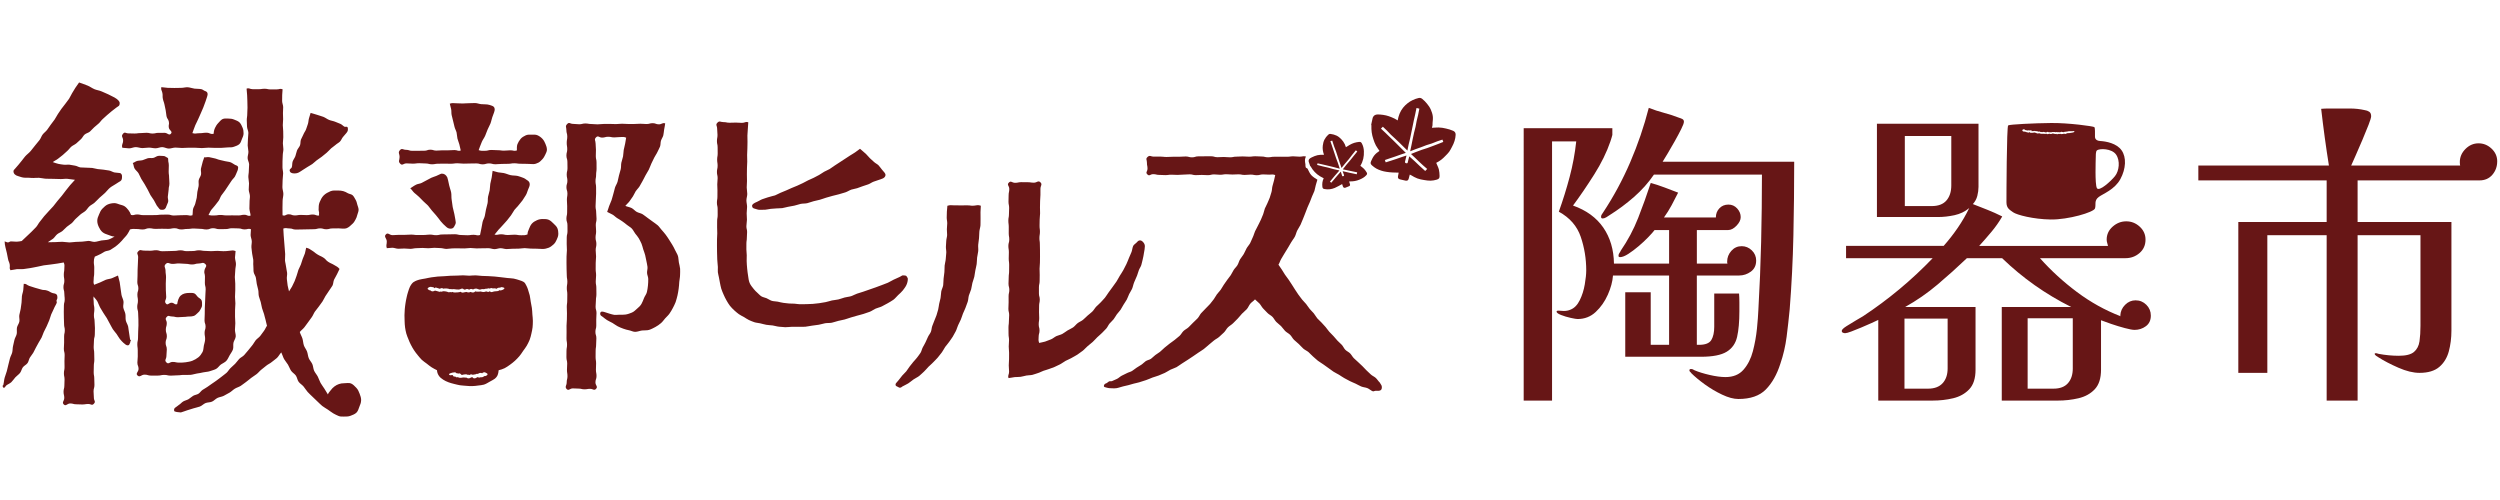
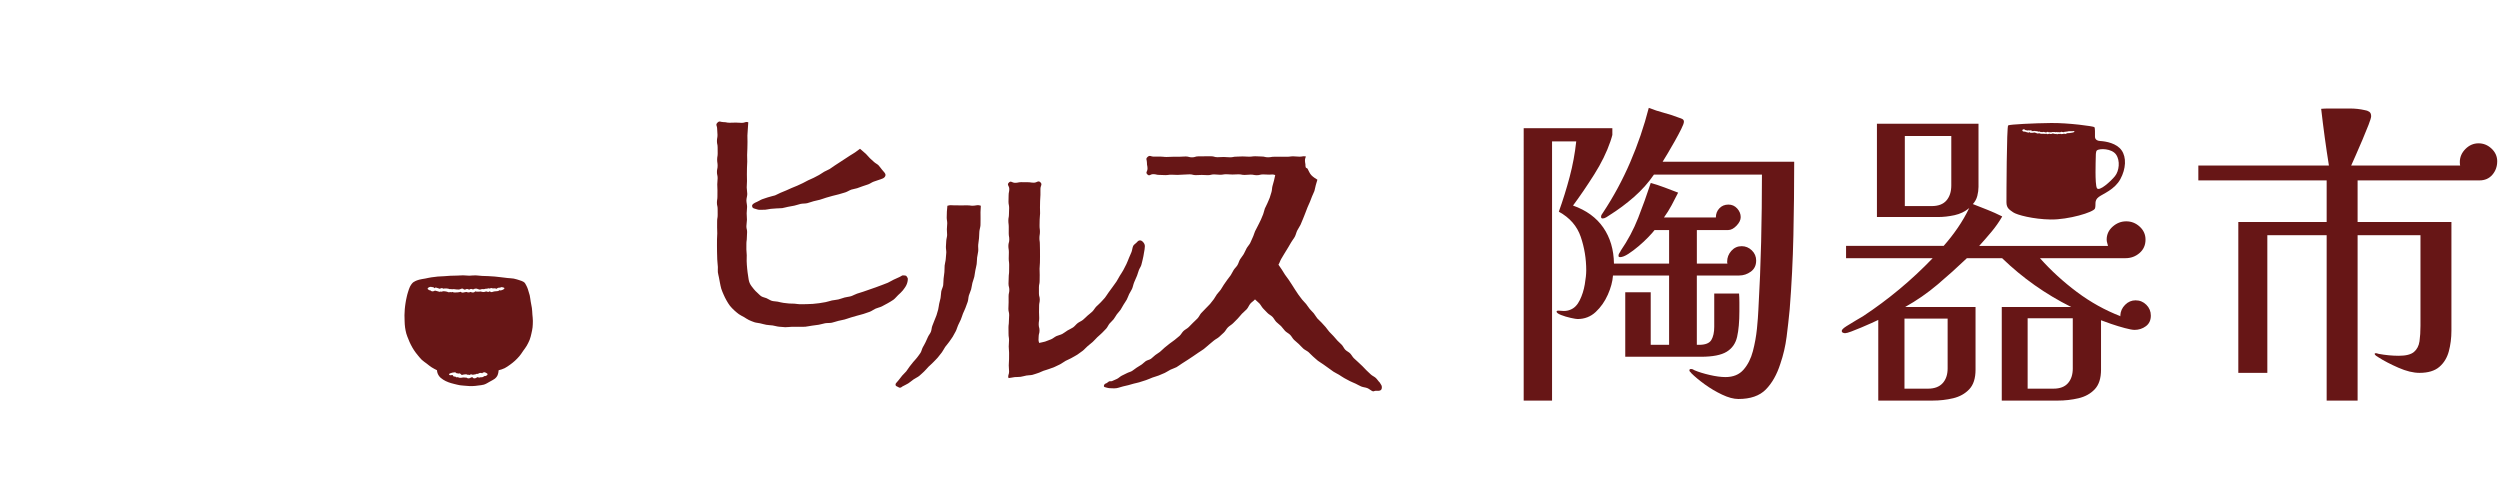
<svg xmlns="http://www.w3.org/2000/svg" id="_レイヤー_1" data-name="レイヤー_1" version="1.1" viewBox="0 0 300 60">
  <defs>
    <style>
      .st0 {
        fill: #671616;
      }
    </style>
  </defs>
  <path class="st0" d="M210.738,31.281c0,.568-.213,1.006-.638,1.316s-.897.464-1.412.464h-5.068v8.318h.271c.748,0,1.238-.193,1.47-.58s.348-.916.348-1.587v-3.985h2.979c.025.335.039.684.039,1.045v1.083c0,1.238-.091,2.258-.271,3.057-.181.799-.6,1.399-1.257,1.799-.657.401-1.683.6-3.076.6h-9.092v-7.738h3.056v6.307h2.205v-8.318h-6.732c-.052.722-.258,1.489-.619,2.301-.362.813-.845,1.503-1.451,2.07-.606.567-1.335.851-2.186.851-.129,0-.4-.045-.812-.136-.413-.09-.8-.206-1.161-.348-.362-.142-.542-.277-.542-.407,0-.077.078-.116.232-.116.103,0,.206.007.31.019.102.014.206.02.309.02.309,0,.58-.051.813-.155.464-.18.838-.561,1.122-1.141.284-.58.484-1.212.6-1.895.116-.683.174-1.244.174-1.683,0-1.393-.22-2.734-.658-4.023-.439-1.29-1.315-2.295-2.631-3.018.49-1.366.922-2.753,1.296-4.159.373-1.405.638-2.83.793-4.275h-2.902v31.106h-3.404V15.38h10.639v.812c0,.026-.033.142-.097.349-.065.206-.11.349-.135.425-.439,1.29-1.09,2.618-1.954,3.985-.865,1.368-1.709,2.606-2.534,3.715,1.599.567,2.811,1.451,3.637,2.65.825,1.2,1.251,2.638,1.277,4.314h6.616v-4.024h-1.741c-.155.207-.406.491-.754.851-.348.362-.735.722-1.161,1.083-.426.362-.839.671-1.238.929-.4.258-.729.387-.986.387-.129,0-.193-.051-.193-.155,0-.128.039-.245.116-.348.078-.103.129-.193.155-.271.851-1.238,1.548-2.547,2.09-3.927.542-1.379,1.044-2.779,1.509-4.197.567.154,1.122.335,1.663.541.542.207,1.084.413,1.625.619-.258.516-.522,1.025-.793,1.528-.271.503-.574.986-.909,1.451h6.229c0-.438.142-.806.426-1.103.284-.296.644-.444,1.084-.444.412,0,.76.154,1.044.464.284.31.426.658.426,1.045,0,.335-.168.677-.503,1.026-.336.348-.671.522-1.006.522h-3.753v4.024h3.675c-.026-.051-.039-.129-.039-.233,0-.489.168-.921.503-1.296.335-.374.748-.561,1.238-.561.464,0,.871.168,1.219.503.348.336.522.748.522,1.238ZM215.304,19.443c0,2.94-.033,5.887-.097,8.84-.065,2.954-.213,5.9-.445,8.841-.104,1.083-.226,2.179-.368,3.289-.142,1.109-.393,2.192-.755,3.249-.413,1.29-.993,2.315-1.741,3.076s-1.844,1.141-3.289,1.141c-.568,0-1.219-.174-1.954-.523-.735-.348-1.432-.761-2.089-1.237-.658-.478-1.193-.923-1.606-1.335-.026-.051-.071-.103-.135-.155-.065-.051-.097-.116-.097-.193,0-.103.064-.154.193-.154.077,0,.148.013.213.038.064.026.135.064.213.116.489.207,1.096.394,1.818.561.722.167,1.354.252,1.896.252.929,0,1.65-.296,2.167-.89.516-.593.89-1.334,1.122-2.225.232-.89.393-1.786.484-2.688.09-.903.148-1.677.174-2.321.155-2.682.264-5.378.329-8.086.064-2.708.097-5.403.097-8.086h-12.961c-.671.981-1.47,1.877-2.399,2.689-.928.813-1.909,1.541-2.94,2.186-.103.078-.232.161-.387.251-.155.091-.297.136-.426.136-.129,0-.193-.064-.193-.193,0-.103.025-.193.077-.271.051-.078.103-.155.155-.232,1.263-1.908,2.353-3.927,3.269-6.055.915-2.128,1.657-4.3,2.225-6.519.593.232,1.206.432,1.838.6.632.168,1.244.368,1.838.6.103.026.219.071.348.136.129.064.193.173.193.329s-.11.451-.329.89c-.219.439-.477.923-.774,1.451-.297.529-.58,1.019-.851,1.47-.271.452-.471.781-.6.986h15.785v.039Z" />
  <path class="st0" d="M299.664,19.365c0,.619-.193,1.155-.58,1.606s-.903.677-1.548.677h-14.624v4.99h11.259v13.038c0,.877-.104,1.703-.31,2.476s-.586,1.399-1.141,1.876c-.555.477-1.348.716-2.38.716-.748,0-1.593-.206-2.534-.619-.942-.412-1.735-.825-2.38-1.238-.051-.025-.142-.083-.271-.173s-.193-.174-.193-.252c0-.051.051-.078.155-.078.051,0,.155.026.309.078.825.155,1.638.232,2.437.232.851,0,1.457-.154,1.819-.464.361-.31.58-.735.658-1.277.078-.541.116-1.161.116-1.857v-10.871h-7.544v19.847h-3.714v-19.847h-7.119v16.52h-3.482v-18.107h10.601v-4.99h-15.398v-1.78h15.669c-.181-1.135-.349-2.269-.504-3.404-.154-1.135-.296-2.269-.425-3.404.283-.025.567-.038.851-.038h2.612c.606,0,1.193.064,1.76.193.206.026.387.091.542.193.154.103.232.284.232.541,0,.155-.104.497-.309,1.026-.206.529-.451,1.128-.735,1.799s-.555,1.296-.812,1.876c-.258.58-.439.986-.542,1.218h13.077c-.025-.102-.038-.244-.038-.425,0-.593.226-1.115.677-1.567.451-.451.973-.677,1.567-.677s1.115.213,1.567.639c.451.425.677.935.677,1.528Z" />
  <g>
    <path class="st0" d="M240.249,25.964c-.585-.292-1.162-.551-1.733-.777-.571-.225-1.162-.458-1.772-.697.265-.292.444-.624.537-.996.092-.371.139-.73.139-1.076v-7.568h-12.189v11.193h7.33c.637,0,1.295-.073,1.972-.219.677-.146,1.269-.432,1.773-.857-.398.824-.856,1.613-1.374,2.37-.518.756-1.082,1.48-1.693,2.171h-11.712v1.473h10.397c-2.523,2.63-5.312,4.953-8.365,6.971-.133.08-.405.239-.816.478-.412.239-.804.478-1.175.717-.372.239-.558.425-.558.558,0,.107.046.179.14.219.092.04.179.06.259.06.132,0,.379-.066.737-.199s.757-.292,1.195-.478.85-.364,1.235-.537c.385-.173.657-.299.816-.379v9.68h6.533c.85,0,1.666-.093,2.45-.279.783-.186,1.427-.545,1.932-1.076s.757-1.314.757-2.35v-7.529h-8.445c1.38-.77,2.675-1.666,3.884-2.689,1.208-1.022,2.383-2.077,3.525-3.167h4.223c2.443,2.364,5.205,4.316,8.286,5.856h-8.326v11.234h6.733c.85,0,1.673-.093,2.47-.279s1.447-.545,1.951-1.076.757-1.314.757-2.35v-5.936c.266.107.67.253,1.215.439.544.186,1.089.352,1.634.498.544.146.936.219,1.175.219.504,0,.956-.145,1.355-.439.398-.292.598-.717.598-1.274,0-.504-.179-.937-.537-1.295-.359-.359-.791-.538-1.295-.538-.478,0-.896.179-1.255.538-.359.358-.552.79-.578,1.295l.04.079c-1.86-.717-3.606-1.686-5.239-2.908-1.633-1.221-3.114-2.575-4.442-4.063h10.278c.637,0,1.195-.205,1.672-.617.478-.411.718-.949.718-1.613,0-.61-.233-1.129-.697-1.554-.466-.424-1.003-.637-1.614-.637s-1.155.213-1.633.637c-.478.425-.717.944-.717,1.554,0,.134.02.259.059.379.04.119.074.246.1.379h-15.456c.504-.558.996-1.122,1.474-1.693.478-.571.903-1.175,1.275-1.813v.04-.08ZM234.155,22.259c0,.744-.193,1.341-.578,1.793-.385.452-.976.677-1.772.677h-3.227v-8.406h5.577v5.936ZM233.716,38.233v5.975c0,.744-.199,1.335-.598,1.773s-.983.658-1.753.658h-2.828v-8.406h5.179ZM248.734,44.208c0,.744-.193,1.335-.578,1.773s-.963.658-1.733.658h-3.107v-8.445h5.417v6.015Z" />
    <path class="st0" d="M254.588,18.034c-.597-.844-1.853-1.071-2.553-1.112-.7-.041-.636-.505-.638-.602-.009-.34.031-.957-.077-1.066-.108-.108-3.093-.515-5.173-.494-2.079.021-4.982.165-5.167.288-.185.123-.206,8.513-.206,9.223,0,.71.371.895.803,1.204.432.309,2.409.834,4.509.865,2.1.031,5.157-.865,5.312-1.328.154-.463-.141-.934.453-1.379.494-.371,1.915-.885,2.594-2.141.679-1.256.741-2.615.144-3.459ZM248.878,15.851c-.154.084-.312.07-.428.101-.091.024-.229.035-.35.024-.036.028-.091.05-.142.051-.065.053-.183.077-.24.018-.004-.004-.008-.009-.013-.013-.032.01-.053.015-.051.013-.042.03-.136.058-.192.033-.062.025-.138.031-.178-.012-.035.007-.07.006-.104-.003-.056.024-.123.034-.176.001-.065.044-.177.075-.234.013-.006-.006-.01-.013-.013-.019-.038.019-.084.032-.125.027-.092-.012-.162-.042-.25-.056-.21-.034-.009-.004-.179.041-.108.029-.184.01-.271-.026-.064.023-.128.038-.204.052-.035.007-.094 0-.118-.03-.004-.006-.009-.011-.013-.017-.197.053-.375-.022-.59.01-.069.01-.296-.032-.171-.078-.084.031-.138.038-.193.017-.073.033-.152.04-.236-.006-.076-.042-.128-.06-.22-.074-.049-.007-.072-.015-.08-.023-.095.053-.221.033-.321.044-.051.006-.123.005-.17-.021-.098-.054.035-.152-.053-.067-.048.047-.203.104-.255.029-.001-.001-.001-.002-.002-.003-.051.01-.105.005-.14-.028-.029-.028-.264-.071-.306-.064-.033.006-.096.002-.118-.03-.02-.028-.039-.056-.056-.085-.071-.113.212-.212.271-.12.053.084.225.07.364.115.057-.026.149-.043.19-.001.074-.028.155-.035.25-.01.135.035-.015.125.059.094.062-.026.121-.022.187-.019.009 0.0.015.001.02.003.017-.009.033-.018.051-.023.085-.023.131.015.218.027.09.013.191-.003.275.043.017.01.027.019.033.027.062-.034.149-.038.203.005.009.007.018.014.027.022.13-.001.266.027.279.021.199-.092.345.098.472.012.053-.036.18-.071.228-.008.037.048.213-.023.34.031-.029-.013.051-.04.119-.047.055-.006.127-.005.181-.002.055.003.155-.012.205.021.007.005.012.009.015.014.008-.004.016-.008.026-.012.098-.043.177-.03.247.014.075-.034.149-.037.228.001.018-.004.037-.007.055-.007.057-.048.182-.083.239-.025.05-.012.103-.006.143.021.043-.015.072-.021.069-.018.043-.03.119-.052.178-.037.054-.025.119-.032.165-.009.085-.037.176-.052.272-.062.099-.011.398.005.398.005.105-.057.36.008.186.103ZM253.804,21.127c-.494.618-1.934,1.931-2.181,1.437-.247-.494-.134-3.335-.134-3.582s-.01-.803.134-.927c.316-.271,1.791-.247,2.306.494.515.741.369,1.96-.125,2.577Z" />
  </g>
  <g>
-     <path class="st0" d="M6.884,35.751c0,.118-.069.197-.097.285-.03.088.05.213.021.301-.083.235-.245.448-.338.692-.089.234-.226.454-.325.697-.094.231-.14.486-.242.724-.1.232-.198.47-.306.709-.104.231-.234.454-.346.692-.099.211-.154.442-.258.649-.104.208-.243.397-.352.602-.109.206-.22.409-.334.611-.114.203-.2.421-.318.62-.119.2-.277.375-.4.571s-.146.458-.274.65c-.142.213-.425.321-.571.52-.151.206-.19.492-.346.683-.162.198-.386.338-.552.519-.172.188-.305.409-.482.58-.184.176-.447.259-.636.417-.088.088-.143.264-.26.264-.088,0-.155-.136-.155-.253,0-.029.093-.059.093-.088,0-.029.003-.04.003-.07.073-.264.074-.545.151-.806s.173-.514.254-.772c.08-.257.112-.527.189-.78s.118-.514.191-.764c.064-.245.211-.468.272-.714.061-.246.04-.511.098-.758.058-.247.113-.493.168-.74.055-.247.222-.47.274-.718.052-.248-.019-.521.031-.769s.242-.47.288-.719c.047-.25-.049-.526-.007-.777.042-.251.128-.494.166-.746.038-.252.07-.503.103-.756.033-.252.014-.51.043-.763.029-.253.139-.496.163-.75s.037-.482.057-.736c.364-.014.327.144.673.257.348.114.349.11.697.224.348.115.358.085.706.2.349.115.383.012.733.127s.321.2.673.308c.146.03.323.047.441.15.117.103.114.279.114.426ZM43.331,48.047c0,.279-.102.51-.201.749-.099.238-.15.514-.348.712-.201.201-.469.287-.719.386-.243.097-.496.095-.786.095-.236,0-.445.015-.65-.073-.206-.088-.412-.184-.617-.302-.23-.138-.44-.303-.663-.457-.219-.153-.465-.272-.677-.441-.209-.167-.39-.368-.591-.551-.197-.179-.391-.363-.581-.557-.187-.19-.396-.363-.576-.568-.176-.2-.315-.434-.485-.648-.17-.214-.434-.352-.594-.566-.164-.219-.186-.538-.341-.757-.157-.223-.429-.363-.576-.586-.151-.228-.23-.498-.37-.726-.143-.232-.332-.434-.464-.666-.135-.237-.215-.565-.338-.802-.185.182-.334.49-.525.668-.19.177-.421.312-.617.485-.194.171-.452.269-.652.436-.199.166-.403.325-.608.487-.203.161-.362.38-.571.538-.208.156-.428.296-.642.448-.211.15-.397.34-.613.486-.215.146-.414.32-.635.463-.218.141-.487.205-.711.343-.225.138-.409.342-.635.472-.228.13-.459.259-.689.38-.232.123-.518.139-.753.253-.236.115-.421.339-.659.446-.24.107-.539.075-.78.174-.243.099-.435.326-.68.416-.246.091-.51.133-.758.214-.249.082-.499.162-.75.234-.252.073-.492.189-.745.252-.088.029-.255-.037-.46-.037-.059,0-.141-.031-.258-.06-.118-.029-.124-.078-.124-.195,0-.147.05-.227.212-.329.161-.104.27-.21.357-.268.198-.11.341-.315.537-.426.197-.112.433-.154.628-.268s.355-.285.548-.4.446-.132.638-.249c.191-.118.312-.344.5-.467.187-.123.386-.226.57-.355.184-.129.37-.252.55-.386.18-.134.377-.243.553-.383.196-.157.409-.292.601-.453.192-.162.406-.299.593-.465.187-.167.307-.407.49-.578.182-.171.371-.336.549-.512.178-.176.309-.396.482-.577s.433-.281.602-.467c.168-.185.322-.384.486-.572.165-.188.311-.392.473-.583.162-.191.266-.428.424-.622.158-.194.393-.325.547-.521.155-.196.294-.404.445-.603s.217-.417.364-.618c-.081-.235-.09-.457-.166-.692-.076-.236-.118-.482-.189-.719-.071-.237-.172-.466-.238-.704-.066-.239-.095-.487-.157-.727-.062-.24-.171-.468-.227-.709-.057-.241-.021-.502-.073-.744-.052-.242-.127-.478-.174-.721s-.064-.491-.106-.735c-.042-.243-.236-.461-.273-.705-.037-.244-.003-.499-.035-.743-.032-.245.015-.498-.012-.742-.026-.245-.111-.484-.133-.729-.021-.245-.068-.489-.084-.735-.016-.246.054-.496.043-.742-.011-.246-.136-.488-.142-.735-.005-.246.044-.459.044-.705-.364-.117-.371.023-.753.023-.379,0-.379-.12-.758-.12-.38,0-.38-.02-.76-.02-.382,0-.382.101-.763.101-.383,0-.383.011-.766.011-.381,0-.381-.115-.763-.115-.381,0-.381.152-.762.152-.382,0-.382-.077-.763-.077-.383,0-.383-.04-.767-.04-.383,0-.383.054-.765.054s-.383.06-.765.06c-.384,0-.384-.148-.768-.148-.383,0-.383.078-.766.078-.383,0-.383-.014-.766-.014-.382,0-.382.016-.764.016-.384,0-.384-.075-.768-.075-.385,0-.385.147-.77.147-.386,0-.386-.057-.772-.057s-.382-.041-.756.052c-.096.214-.193.374-.316.569-.124.197-.3.356-.452.533-.15.175-.293.36-.47.515-.172.151-.336.325-.533.457-.195.131-.389.265-.587.38-.203.118-.472.105-.678.206-.21.103-.392.256-.605.341-.217.087-.364.193-.584.261-.096.323-.117.318-.117.655,0,.339.051.339.051.678,0,.34-.009.34-.009.679,0,.34-.057.34-.057.681,0,.34-.075.37.051.687.235-.088.48-.195.715-.283s.45-.23.685-.318c.235-.088.499-.099.734-.187s.494-.236.73-.325c.053.252.151.539.202.791.052.253.058.515.108.768s.06.514.109.766.187.488.236.741-.065.536-.018.788c.047.255.198.491.248.747.05.255-.001.531.051.787.052.255.229.485.283.742.054.255.058.521.114.776s.06.523.119.78c0,.03.111.046.111.075,0,.03-.07.074-.07.132,0,.118-.055.204-.099.307-.044.103-.085.18-.232.18-.147,0-.308-.116-.517-.309-.127-.117-.27-.263-.419-.451-.143-.18-.251-.399-.398-.606-.135-.19-.313-.363-.451-.576-.128-.197-.223-.425-.353-.642-.136-.225-.238-.463-.365-.68-.132-.227-.301-.424-.423-.643-.128-.229-.277-.439-.395-.659-.132-.247-.2-.488-.298-.674-.154-.29-.401-.489-.472-.632-.044.374.016.386.016.763,0,.378.077.378.077.757,0,.38-.053.38-.053.759,0,.378.082.378.082.757,0,.378.04.378.04.756,0,.378-.014.378-.014.757,0,.38-.103.38-.103.76,0,.379-.033.379-.033.759,0,.379.062.379.062.759,0,.381.016.381.016.761,0,.38-.062.38-.062.76,0,.38-.015.38-.015.759,0,.379.07.379.07.758,0,.381.021.381.021.762,0,.382-.107.382-.107.763,0,.383.038.383.038.765,0,.383.262.444.001.724-.246.262-.314.031-.673.031-.361,0-.361.057-.722.057-.362,0-.362-.022-.723-.022-.363,0-.363-.1-.725-.1s-.516.379-.77.12c-.259-.264.06-.413.06-.783,0-.369-.087-.369-.087-.738,0-.369.098-.369.098-.738,0-.369.022-.369.022-.738,0-.37-.076-.37-.076-.739,0-.367.075-.367.075-.733,0-.367-.01-.367-.01-.735,0-.369.022-.369.022-.738,0-.37-.095-.37-.095-.74,0-.369.032-.369.032-.738q0-.368 0-.737c0-.369.082-.369.082-.738,0-.371-.087-.371-.087-.741,0-.37-.023-.37-.023-.74,0-.37-.01-.37-.01-.74,0-.371.012-.371.012-.742,0-.37.097-.37.097-.741,0-.37-.048-.37-.048-.74,0-.369-.104-.369-.104-.739,0-.371.107-.371.107-.743,0-.372-.063-.372-.063-.744,0-.373.062-.373.062-.746s.066-.38-.069-.728c-.271.051-.493.082-.763.132-.271.05-.548.066-.818.114s-.547.054-.816.1-.532.126-.801.17c-.268.044-.532.116-.801.154-.269.039-.537.085-.807.118-.27.033-.548-.013-.819.014-.27.027-.498.107-.77.129-.178-.303-.026-.338-.087-.684-.062-.348-.146-.333-.208-.681-.062-.348-.074-.346-.136-.695-.062-.349-.107-.341-.169-.691s-.092-.356-.096-.711c.117.03.278.126.396.126.117,0,.235-.123.353-.123.235,0,.463.035.683.035s.409-.051.615-.081c.187-.192.391-.349.577-.544.184-.194.403-.357.586-.554.182-.197.386-.375.566-.575.18-.199.288-.463.466-.666.177-.202.323-.43.498-.634s.369-.393.542-.6c.173-.208.379-.387.552-.595.172-.208.329-.429.5-.637.172-.209.352-.41.523-.62s.322-.434.491-.643.337-.42.505-.631.418-.435.585-.645c-.278-.04-.618-.089-.901-.117-.279-.028-.568.041-.853.025-.28-.016-.561-.018-.846-.023-.288-.005-.576-.004-.862-.014-.287-.01-.571-.096-.856-.111-.287-.015-.579.037-.864.017-.264-.029-.531-.027-.81-.027-.28,0-.556-.102-.82-.19-.353-.088-.567-.295-.567-.589,0-.117.098-.211.186-.3.136-.165.282-.32.418-.482.138-.164.266-.334.403-.495s.251-.341.389-.498c.204-.233.468-.412.665-.646.2-.237.383-.486.576-.723.16-.199.327-.394.485-.594.159-.201.227-.472.383-.674.157-.202.379-.353.533-.556.154-.203.289-.422.441-.626.153-.205.309-.406.459-.612s.244-.451.392-.658c.147-.206.281-.419.426-.626.144-.207.322-.391.464-.6s.312-.399.452-.609c.14-.211.226-.455.363-.668.137-.212.259-.433.394-.647s.312-.422.444-.637c.176.059.547.178,1.047.383.262.108.506.298.796.422.263.113.578.142.864.268.279.123.548.23.789.347.279.134.539.262.768.388.425.236.612.5.612.647,0,.118-.017.262-.105.35-.088.088-.223.13-.311.217-.177.156-.383.28-.561.436-.177.156-.364.302-.542.459-.177.156-.347.32-.525.476s-.303.372-.482.528-.363.306-.542.462-.326.35-.506.507-.458.201-.638.358c-.18.157-.275.413-.456.569-.181.156-.349.328-.531.484-.182.156-.423.241-.605.396-.182.155-.313.371-.496.524s-.349.328-.533.481-.38.291-.564.443-.451.258-.635.409c.208.075.456.162.675.213.214.05.439.072.664.101.222.029.451-.031.663-.002.222.03.436.081.647.11.232.029.447.187.676.217.231.03.469-.001.698.03.231.031.47-.002.699.031s.45.106.676.139c.225.033.457.033.683.069.225.036.454.063.68.102.225.038.43.194.656.235s.46.033.687.077c.176.118.204.244.204.391,0,.206.005.431-.185.563-.192.132-.387.218-.534.335-.235.162-.502.284-.722.463-.22.18-.388.42-.594.619-.207.199-.437.376-.651.572-.212.194-.397.42-.617.61-.182.164-.421.264-.603.427-.183.163-.303.397-.487.559s-.418.266-.602.427-.358.334-.542.494-.312.387-.497.545c-.185.158-.403.278-.588.435-.186.158-.343.349-.529.505s-.44.232-.627.387-.311.386-.499.54-.442.268-.63.421c.262-.011.571-.009.876-.013.271-.004.557-.04.862-.039.274 0.0.561.073.863.077.252.004.505-.063.756-.065.252-.002.504-.022.755-.03.252-.007.5-.074.751-.087.252-.013.513.134.764.115.289-.021.555-.13.81-.17.289-.045.576-.034.821-.103.284-.08.535-.253.759-.365-.268,0-.513-.107-.755-.197-.236-.088-.483-.153-.693-.327-.214-.177-.339-.395-.445-.623-.106-.227-.188-.463-.188-.742,0-.282.109-.519.214-.764.103-.239.194-.486.398-.689.203-.203.403-.405.642-.508.245-.105.529-.161.811-.161.211,0,.415.095.618.161.193.062.415.099.601.22.188.123.331.302.462.465.134.167.228.36.303.568.355.091.366-.056.733-.056s.367.083.734.083c.368,0,.368.001.736.001.367,0,.367-.008.735-.008.367,0,.367-.049.734-.049.366,0,.366-.01.733-.01.368,0,.368.111.737.111.369,0,.369-.033.738-.033.37,0,.37-.018.74-.018s.397.126.752.023c.053-.229.021-.517.072-.747.051-.23.222-.434.27-.664.048-.23.127-.455.172-.686.046-.231.031-.474.074-.705s.109-.459.15-.691c.041-.233-.029-.487.014-.72.042-.232.234-.438.278-.671s-.052-.493-.007-.726.133-.459.179-.694.154-.411.201-.646c.198.022.373-.059.603-.024.203.03.415.1.643.14.206.036.408.148.634.192.225.043.431.097.631.148.223.057.444.06.635.126.219.076.386.231.564.319.235.088.373.146.373.322,0,.111-.03.3-.153.547-.072.143-.12.338-.234.527-.111.186-.302.336-.429.539-.116.186-.252.372-.381.572-.12.186-.251.375-.382.574-.135.205-.301.383-.432.578-.137.204-.196.453-.328.645-.139.203-.306.379-.439.569-.15.214-.334.365-.448.527-.175.249-.245.494-.334.619.351.07.36.049.718.049.358,0,.358-.058.715-.058.357,0,.357.053.714.053.359,0,.359-.006.718-.006.359,0,.359.01.719.01.36,0,.36-.081.721-.081s.409.217.748.096c-.012-.253-.133-.578-.144-.831s.029-.508.018-.76.054-.508.044-.761-.133-.501-.142-.754.044-.508.035-.76c-.009-.253-.074-.504-.082-.756s.066-.508.058-.761.043-.507.036-.76-.175-.501-.182-.754.103-.508.097-.761c-.006-.252-.082-.502-.088-.754-.006-.252.037-.505.031-.756-.006-.252.058-.506.052-.758s-.157-.5-.163-.752-.024-.503-.029-.754.063-.504.057-.755.035-.503.029-.754-.009-.502-.015-.752-.022-.501-.028-.751-.06-.537-.066-.787c.338-.119.372.066.73.066.358,0,.358.002.716.002.36,0,.36-.054.72-.054.36,0,.36.08.721.08.361,0,.361-.003.723-.003s.368-.131.711-.017c0,.242-.047.448-.047.69,0,.242-.008.484-.008.725,0,.243.125.485.125.727s-.026.484-.026.725.019.482.019.723-.037.481-.037.721.047.48.047.72c0,.24.011.481.011.722,0,.241-.049.481-.049.723,0,.24.06.481.06.721s-.075.482-.075.723-.03.483-.03.725-.002.484-.002.726.077.485.077.728c0,.274-.062.549-.062.823s-.025.549-.025.823.115.548.115.822c0,.277-.092.555-.092.835,0,.276-.014.554-.014.834s.006.603.006.886c.337.132.379-.12.741-.12.362,0,.362.139.723.139.363,0,.363-.063.727-.063.364,0,.364.025.728.025.365,0,.365-.074.73-.074s.381.177.741.117c-.03-.117.01-.298-.004-.386-.015-.088-.057-.178-.057-.296,0-.326.004-.636.124-.917.117-.277.256-.578.49-.811.233-.233.53-.381.807-.499.281-.119.595-.086.921-.086.216,0,.408.017.607.07.202.054.371.142.554.25.174.103.435.107.592.26.157.152.242.366.349.537.112.18.148.387.203.588.054.196.152.392.152.609,0,.223-.115.418-.156.61-.046.215-.119.387-.216.563-.101.184-.191.353-.348.494-.231.208-.45.455-.753.554-.276.09-.603.005-.939.005-.366,0-.366.009-.732.009-.367,0-.367.1-.734.1-.367,0-.367-.109-.733-.109-.366,0-.366.102-.732.102-.366,0-.366.015-.731.015-.368,0-.368.015-.735.015-.368,0-.368.012-.736.012-.369,0-.369-.132-.738-.132s-.404-.109-.752.013c.018.253.028.546.045.798s.044.503.06.755.044.502.06.753.043.501.059.751-.037.504-.022.754c.015.252.107.499.127.752.02.252.102.497.127.749.025.251-.059.514-.028.765.031.251.057.503.092.754.036.25.124.457.165.707.109-.212.256-.362.36-.576.104-.215.212-.428.31-.645.098-.217.154-.453.246-.671.091-.22.123-.462.208-.684.084-.221.217-.423.297-.646.08-.222.146-.45.221-.674.075-.224.194-.434.264-.66s.087-.456.153-.683c.384.098.376.138.712.347.336.208.308.253.644.461.338.209.365.165.703.374.338.21.272.317.61.527.339.21.367.165.707.375s.362.166.628.464c-.098.23-.191.389-.295.615-.104.226-.244.434-.354.656-.111.223-.086.516-.203.735-.118.219-.295.407-.419.623-.124.216-.286.409-.416.621-.131.212-.225.447-.362.655-.138.21-.301.404-.443.612-.141.208-.318.391-.462.598-.144.206-.224.457-.371.661-.147.204-.294.409-.444.612-.149.202-.296.407-.448.608s-.397.37-.553.57c.072.263.239.53.319.794.08.261.082.549.17.81.087.258.283.479.379.737.095.256.105.547.208.803.102.254.319.46.429.714.109.253.104.556.22.803.117.249.314.457.438.7.126.245.2.517.333.755.134.24.313.452.454.685.142.235.272.462.421.689.073-.206.223-.341.349-.51.125-.168.258-.311.434-.443.176-.132.346-.224.545-.291s.39-.097.61-.097c.291,0,.589-.077.834.025.248.103.447.325.647.532.2.207.296.461.395.713.098.248.178.499.178.79ZM29.228,16.008c0,.25-.097.449-.189.658-.092.21-.134.459-.317.627-.184.169-.425.23-.642.315-.217.084-.436.077-.686.077-.264,0-.529.057-.793.056s-.529.006-.793.005-.529-.025-.793-.026-.529.05-.793.049-.529-.038-.793-.04-.529-.002-.793-.003-.529.033-.793.031-.529-.046-.793-.048c-.264-.002-.53.121-.794.119s-.528-.173-.792-.175-.53.142-.794.141-.529-.081-.793-.082-.529.058-.793.057-.529-.115-.793-.116-.529.149-.793.148-.55-.071-.815-.071c-.126-.411.092-.436.092-.866s-.289-.482-.013-.811c.232-.276.303-.05.664-.05.36,0,.36.017.72.017.36,0,.36-.05.719-.05.359,0,.359-.036.718-.036.361,0,.361.088.722.088.361,0,.361-.083.723-.083.363,0,.363-.001.725-.001s.531.375.764.098c.228-.271-.182-.364-.254-.711-.071-.346.073-.376.001-.722-.071-.346-.211-.317-.282-.663-.071-.345-.025-.355-.097-.7-.072-.347-.075-.347-.146-.694-.072-.348-.12-.338-.192-.685-.072-.349.011-.366-.061-.714s-.189-.34-.128-.691c.264.01.502.073.768.082s.533.011.801.017.537-.019.807-.014c.269.005.544-.091.811-.071.268.02.529.129.796.163.266.034.543.012.807.061.176.03.311.181.459.225.146.044.311.137.311.372,0,.147-.103.45-.25.875-.078.225-.172.462-.266.716-.084.227-.206.454-.303.703-.099.254-.225.486-.32.719-.103.253-.238.479-.338.709-.191.441-.266.754-.354.959.411.11.416.011.841.011.426,0,.426-.06.853-.06s.451.232.863.12c0-.232.059-.484.161-.699.092-.194.205-.392.379-.574.174-.181.325-.383.516-.479.211-.106.465-.066.697-.066.252,0,.484.029.702.123.214.092.469.165.651.346.178.179.265.42.357.623.097.215.123.445.123.686ZM20.238,22.751c0,.176-.073.457-.101.854-.015.194.077.396.045.58-.033.191-.153.359-.205.539-.103.352-.25.454-.514.454-.147,0-.249.002-.352-.13-.103-.132-.202-.252-.29-.369-.125-.213-.228-.438-.352-.651s-.292-.402-.415-.617-.214-.448-.336-.664-.244-.432-.365-.648c-.121-.217-.274-.415-.396-.631s-.207-.452-.33-.667-.354-.367-.478-.581-.093-.448-.218-.661c.2-.053.313-.189.532-.248.203-.054.434-.034.653-.093.204-.055.4-.17.618-.229.216-.058.449.003.651-.037.219-.044.406-.225.609-.248.222-.025.443.016.646.016.147,0,.258.116.39.175.132.059.152.098.152.245,0,.359.077.359.077.718,0,.361-.017.361-.017.722,0,.362.05.362.05.723,0,.363.042.364.036.726-.006.363-.088.361-.088.724ZM28.27,30.127c0,.261-.069.505-.07.767-0.0.261.114.523.114.785-.001.261-.081.521-.082.783s-.05.523-.051.785.053.525.051.788.002.527-0.0.791c-.003.264-.029.529-.031.793s.048.529.046.794-.04.529-.041.793-.002.529-.002.793.034.529.034.793-.044.529-.044.793c0,.273.113.542.093.793-.023.274-.226.511-.274.758-.052.268.022.557-.059.794-.088.257-.266.468-.388.688-.13.234-.232.484-.4.676-.172.197-.438.286-.651.44-.21.152-.355.416-.591.54-.228.119-.496.177-.749.269-.24.088-.516.074-.779.138-.247.06-.499.103-.767.142-.253.037-.504.14-.775.158-.256.017-.52.008-.792.008-.392,0-.392.05-.785.05-.392,0-.392.036-.784.036-.392,0-.392-.088-.783-.088-.394,0-.394.083-.787.083q-.394,0-.788.001c-.395,0-.395-.116-.791-.116s-.553.375-.841.104c-.271-.254.124-.425.124-.797,0-.372-.142-.372-.142-.744,0-.369.047-.369.047-.738,0-.37-.003-.37-.003-.74,0-.371-.05-.371-.05-.743,0-.373.084-.373.084-.745,0-.371.017-.371.017-.742,0-.371.033-.371.033-.742,0-.371-.005-.371-.005-.743,0-.373-.031-.373-.031-.746,0-.372-.108-.372-.108-.745,0-.372.082-.372.082-.745,0-.373-.065-.373-.065-.747,0-.373.118-.373.118-.746,0-.373-.126-.373-.126-.745,0-.372.026-.372.026-.744,0-.374.009-.374.009-.748,0-.374.034-.374.034-.749,0-.376.031-.376.031-.751,0-.376-.242-.44.02-.709.254-.262.322-.078.686-.078.366,0,.366.013.732.013.365,0,.365-.06.73-.06.364,0,.364.122.729.122.365,0,.365-.018.73-.018.367,0,.367-.022.733-.022.366,0,.366-.071.732-.071s.366.101.732.101c.367,0,.367-.017.734-.017.366,0,.366-.086.733-.086.366,0,.366.07.732.07.365,0,.365.033.731.033.367,0,.367-.033.735-.033.368,0,.368.036.736.036.369,0,.369-.016.736-.051.373-.035.386-.086.734.037ZM24.631,31.684c-.282-.272-.404-.062-.795-.062-.391,0-.391.115-.782.115-.393,0-.393-.079-.786-.079-.393,0-.393-.047-.787-.047-.395,0-.395.057-.789.057s-.526-.266-.805.013c-.277.277-.027.408-.023.799.004.391.055.39.059.781.004.393-.033.393-.029.786q.004.393.008.787c.004.395.039.394.043.789s-.277.508-.027.813c.202.247.349-.11.669-.11s.392.305.677.161c.059-.352.149-.773.428-1.023.279-.249.65-.312,1.032-.312.206,0,.414-.019.591.054.176.073.27.273.416.419.146.147.378.227.452.402.074.177.063.398.063.604,0,.204-.124.358-.2.522-.077.167-.177.285-.333.411-.152.124-.266.277-.437.339-.174.064-.359.078-.552.078-.346,0-.346.05-.692.05-.347,0-.347.036-.693.036-.348,0-.348-.088-.695-.088s-.417-.199-.647.061c-.26.294.017.35.017.742,0,.392-.116.392-.116.784,0,.392.124.392.124.783,0,.394-.147.394-.147.787,0,.394.142.394.142.788,0,.395-.047.395-.047.791,0,.395-.28.49-.004.773.269.276.368-.057.754-.057s.386.084.771.084c.284,0,.555-.004.805-.044.278-.045.554-.085.791-.18.256-.102.499-.245.706-.405.213-.163.373-.397.507-.637.122-.219.107-.498.163-.78.049-.243.153-.494.153-.785,0-.373-.065-.373-.065-.745,0-.374.118-.374.118-.749,0-.374-.126-.374-.126-.747s.026-.374.026-.747c0-.375.009-.375.009-.75,0-.374.034-.374.034-.748,0-.374.031-.374.031-.748,0-.373.037-.373.037-.747,0-.375-.096-.375-.096-.75,0-.376.013-.376.013-.752,0-.377-.141-.404-.058-.772.09-.4.365-.487.093-.748ZM41.744,15.611c0,.176-.223.42-.589.831-.135.151-.2.387-.362.55-.147.147-.359.242-.528.398-.154.142-.347.253-.52.403-.191.167-.347.374-.544.536-.196.161-.389.325-.59.481s-.417.291-.623.442c-.187.138-.337.31-.512.433-.191.134-.394.229-.57.346-.195.129-.381.248-.558.355-.19.115-.341.238-.488.308-.228.109-.407.12-.532.12-.324,0-.571-.108-.571-.403,0-.117.193-.203.252-.32.082-.222.029-.496.111-.716.082-.221.239-.413.322-.632.084-.221.112-.462.196-.681s.275-.396.36-.613.031-.488.117-.704c.084-.212.216-.405.296-.618.08-.214.244-.398.318-.612.075-.216.152-.432.222-.649.07-.217.063-.458.128-.676.065-.219.135-.423.194-.642.25.088.505.132.755.224s.513.152.763.247c.247.095.459.274.699.372.245.1.519.126.756.23.205.088.401.168.593.241.191.073.331.261.507.349.088.03.238-.033.326.025.088.059.074.223.074.37Z" />
    <path class="st0" d="M108.939,33.467c0,.238-.057.497-.175.746-.12.25-.286.451-.429.641-.16.2-.358.372-.561.559-.187.172-.344.398-.567.559-.207.15-.445.279-.684.419-.221.13-.457.258-.706.379-.233.114-.499.159-.741.265-.237.104-.448.279-.695.375-.24.094-.492.167-.741.254-.245.086-.507.13-.761.209-.248.077-.5.147-.756.218-.259.072-.505.18-.761.245-.259.066-.521.114-.777.173-.262.06-.512.165-.771.218-.261.053-.538.016-.797.062-.263.047-.515.142-.774.181-.278.042-.549.077-.81.11-.281.035-.549.105-.81.13-.282.027-.558-.012-.817.002-.285.015-.555.005-.811.005-.258,0-.514.058-.766.047-.256-.011-.511-.039-.761-.061-.256-.022-.501-.115-.751-.149-.254-.034-.51-.032-.758-.078-.251-.047-.495-.119-.741-.177-.23-.055-.473-.058-.691-.132-.223-.075-.442-.166-.652-.261-.214-.096-.401-.244-.601-.36-.202-.117-.422-.207-.61-.345-.187-.137-.367-.29-.54-.447-.188-.17-.37-.357-.533-.559-.157-.195-.281-.424-.415-.65-.126-.214-.235-.445-.341-.686-.1-.228-.204-.463-.285-.716-.076-.237-.108-.494-.167-.753-.047-.204-.082-.408-.116-.613-.035-.206-.103-.407-.125-.613-.021-.208.009-.418.001-.626-.012-.306-.068-.608-.074-.908-.006-.306-.026-.61-.026-.91,0-.369-.007-.369-.007-.737,0-.369.003-.369.003-.737,0-.369.031-.369.031-.739,0-.366-.018-.366-.018-.732,0-.367.003-.367.003-.734,0-.369.064-.369.064-.737,0-.37-.004-.37-.004-.739,0-.368-.086-.368-.086-.737,0-.368.06-.368.06-.736,0-.369.004-.369.004-.737,0-.37-.023-.37-.023-.741,0-.369.044-.369.044-.739s-.083-.369-.083-.739c0-.371.081-.371.081-.741,0-.37-.056-.37-.056-.74,0-.37.064-.37.064-.74,0-.369-.007-.369-.007-.738,0-.371-.082-.371-.082-.742,0-.372.067-.372.067-.743,0-.373-.043-.373-.043-.745,0-.373-.225-.462.037-.727.259-.262.35-.066.719-.066.371,0,.371.075.741.075.371,0,.371-.018.743-.018.372,0,.372.033.745.033s.401-.189.752-.065c-.009.261-.047.543-.055.803-.008.261-.043.521-.05.781-.007.261.018.522.011.782-.007.261-.009.522-.015.782s-.025.521-.03.781.019.521.015.78-.029.519-.033.778-.007.519-.01.778c-.003.259.014.518.012.776s-.03.517-.032.776.067.518.065.777-.101.517-.102.775.08.518.079.776-.047.517-.048.776.033.517.032.776-.066.517-.066.776c0,.347.085.347.085.693,0,.346-.031.346-.031.692,0,.348-.053.348-.053.696,0,.348-.003.348-.003.697,0,.349.044.349.044.699s-.01.349-.01.699c0,.298.039.595.059.893.021.297.072.589.114.886.042.299.072.592.188.86.116.267.307.491.496.728.132.165.275.311.438.451.158.135.293.311.481.422.178.105.399.135.603.218.218.089.412.247.639.317.224.069.473.05.707.099.228.049.455.115.692.146.223.029.439.052.648.073.224.022.441.01.649.021.226.012.439.067.645.067.26,0,.521.004.782-.007.259-.011.521-.009.782-.031.258-.022.518-.051.778-.084.257-.032.513-.086.772-.129.256-.042.501-.149.758-.201.254-.051.517-.061.773-.122.252-.06.495-.161.748-.231.25-.069.519-.078.77-.156.251-.078.478-.226.724-.307.251-.082.504-.152.75-.237.249-.086.497-.169.741-.258.247-.09.498-.164.74-.258.245-.095.493-.174.733-.272.244-.099.493-.181.732-.284.24-.104.456-.259.691-.366.238-.108.477-.212.71-.323.118-.047.21-.125.305-.173.095-.047.223-.007.343-.007.095,0,.162.032.222.127.059.095.127.184.127.279ZM106.263,20.979c0,.167-.108.328-.299.423-.19.095-.362.13-.481.177-.212.083-.44.141-.663.226-.214.081-.407.235-.632.318-.215.08-.442.141-.667.222-.217.079-.437.16-.663.24-.217.077-.463.088-.689.167-.249.087-.473.248-.726.332-.25.083-.507.145-.76.225-.252.079-.517.117-.771.193-.253.075-.507.144-.763.216s-.502.181-.761.25c-.256.067-.513.119-.767.182-.258.064-.503.174-.758.233-.257.06-.532.03-.787.085-.258.056-.505.161-.76.211s-.511.096-.765.142c-.233.042-.456.12-.682.154-.232.035-.47.008-.695.035-.234.028-.465.034-.691.053-.234.02-.46.098-.686.108-.235.01-.466.004-.692.004-.166,0-.341-.087-.543-.135-.202-.047-.312-.135-.312-.35,0-.166.208-.313.613-.48.205-.084.392-.226.606-.304.208-.076.424-.145.641-.215.44-.143.747-.194.889-.242.226-.089.435-.222.659-.314.225-.093.45-.182.673-.278.223-.096.443-.197.665-.297.222-.1.454-.175.674-.278.22-.103.442-.2.661-.306.218-.106.429-.228.645-.337.217-.11.449-.188.664-.301.215-.113.432-.222.645-.339.213-.116.405-.27.616-.39.211-.119.444-.202.654-.324.209-.123.394-.288.601-.414.207-.126.405-.268.61-.397.205-.129.405-.265.609-.398.203-.132.407-.263.609-.399.201-.135.419-.246.618-.385s.399-.297.597-.439c.142.119.389.328.709.614.166.147.293.348.468.508.165.15.336.302.509.464.168.157.386.247.533.394.165.164.273.363.411.514.261.285.431.49.431.632Z" />
    <path class="st0" d="M117.699,24.688c-.003.26-.032.517-.039.778-.007.26.017.521.006.781-.011.26.006.521-.009.781-.015.26-.117.514-.135.774-.018.259-.018.52-.04.779-.022.259-.07.515-.096.775-.026.259.029.526-.001.785s-.099.513-.133.772c-.033.257-.013.521-.052.776-.039.256-.113.507-.159.761-.046.255-.073.514-.125.766-.052.253-.171.492-.23.743-.059.252-.085.511-.15.76-.065.25-.196.481-.268.729-.071.248-.065.519-.143.765-.078.246-.182.484-.267.728-.083.239-.213.46-.304.695-.092.236-.155.482-.255.713-.101.232-.218.456-.327.684-.11.228-.159.487-.277.71-.118.223-.24.447-.367.665-.127.218-.298.411-.433.624-.135.213-.325.389-.469.597-.144.207-.244.445-.396.647-.158.21-.32.418-.489.62-.169.201-.364.379-.545.571-.179.191-.382.358-.572.541-.188.181-.339.405-.538.579-.197.172-.379.368-.587.532-.205.162-.461.261-.676.415-.212.152-.411.328-.633.473-.219.143-.472.234-.701.37-.072.049-.159.149-.305.149-.098,0-.196-.09-.317-.139-.122-.049-.202-.104-.202-.226,0-.122.07-.205.155-.291.085-.085.156-.164.205-.237.158-.176.282-.38.437-.557.155-.178.335-.334.487-.513.153-.18.258-.399.408-.58s.291-.368.438-.551c.146-.182.325-.338.459-.528.134-.191.29-.368.412-.567.122-.198.157-.446.267-.652.109-.205.234-.4.332-.613.1-.213.195-.426.289-.639.094-.215.266-.398.353-.614.088-.218.082-.473.163-.692.082-.221.181-.433.255-.654.075-.223.192-.431.26-.654.068-.225.137-.45.197-.676.06-.226.068-.466.12-.693.053-.228.119-.453.164-.681.051-.257.039-.525.084-.783.045-.258.194-.499.234-.758.04-.259.013-.528.047-.788.034-.26.069-.519.097-.78.028-.26.006-.525.029-.786.023-.261.115-.516.132-.778.017-.261.054-.522.066-.785.011-.233-.056-.469-.046-.703.01-.233.034-.466.042-.7.009-.234.096-.465.104-.699.008-.234-.037-.47-.03-.705.007-.234.037-.467.043-.701s-.067-.471-.062-.706.016-.47.02-.706.057-.462.06-.698c.383-.113.396-.054.796-.054.401,0,.401.007.803.007.402,0,.402-.005.804-.005.403,0,.404.074.805.035.41-.041.423-.114.806.01ZM137.384,29.544c0,.231-.051.496-.108.803-.045.243-.076.516-.157.806-.061.219-.097.445-.165.661-.068.216-.221.404-.295.618-.075.214-.132.433-.214.644-.111.287-.238.542-.339.784-.121.292-.159.584-.265.81-.1.216-.238.412-.345.623-.107.212-.168.448-.282.655-.115.208-.261.398-.382.601-.122.203-.229.417-.358.615-.129.199-.315.359-.451.552-.136.194-.246.406-.389.595-.143.188-.34.333-.489.517-.149.183-.237.419-.393.598-.156.178-.333.338-.495.511-.182.194-.399.35-.587.535-.19.186-.358.392-.554.568-.197.177-.406.339-.611.506-.205.168-.369.389-.58.548-.212.159-.428.316-.646.465-.219.149-.467.255-.692.394-.225.139-.483.22-.714.349-.231.128-.437.302-.674.421-.212.106-.426.21-.642.306-.217.096-.446.162-.666.248-.221.086-.451.141-.675.218-.224.076-.43.207-.658.273-.227.066-.448.161-.679.217-.23.056-.478.033-.711.079-.231.045-.459.118-.694.154-.233.035-.475.01-.711.035-.234.025-.501.102-.739.118-.116-.359.067-.389.067-.766,0-.378-.039-.378-.039-.756,0-.378.035-.378.035-.755,0-.377.004-.377.004-.754,0-.377-.042-.377-.042-.754,0-.377.035-.377.035-.754,0-.377-.059-.377-.059-.755,0-.378-.008-.378-.008-.756,0-.378.05-.378.05-.756,0-.378.033-.378.033-.755,0-.377-.093-.377-.093-.755,0-.378.026-.378.026-.755,0-.378-.002-.378-.002-.756,0-.375.087-.375.087-.75,0-.376-.098-.376-.098-.752,0-.378.024-.378.024-.755,0-.379.049-.379.049-.757,0-.377.005-.377.005-.755,0-.377-.051-.377-.051-.754,0-.378.017-.378.017-.755,0-.379-.06-.379-.06-.759,0-.378.108-.378.108-.757,0-.378-.064-.378-.064-.757,0-.38.003-.38.003-.759,0-.379-.049-.379-.049-.758,0-.379.072-.379.072-.758,0-.378.022-.378.022-.756,0-.38-.077-.38-.077-.76,0-.381.015-.381.015-.761,0-.382.079-.382.079-.764,0-.382-.32-.489-.053-.762.262-.267.372.024.746.024.376,0,.376-.078.752-.078.376,0,.376.006.753.006.377,0,.377.056.755.056s.517-.307.786-.042c.263.259.004.401.001.77-.003.369.002.369-.001.738-.003.37-.037.369-.04.739-.003.37-.013.37-.015.74-.003.369.016.37.013.739-.003.369-.048.369-.05.738-.003.369-.01.369-.013.739-.003.37.048.37.045.741-.003.367-.058.367-.061.734-.003.368.055.368.052.736-.003.369.018.369.015.739-.003.37.006.371.003.741-.003.369-.006.369-.009.738-.003.369-.04.369-.043.737-.003.369.019.37.016.739-.003.371-.006.371-.009.742-.003.37-.081.37-.084.74s.003.37-0.0.741c-.003.371.102.372.1.744-.003.371-.076.37-.079.741-.003.371-.007.371-.01.741-.003.37.025.37.022.74-.003.372-.057.371-.059.743-.003.372.098.373.096.746-.003.374-.102.373-.104.746s-.061.387.062.74c.243-.068.478-.083.714-.162.238-.081.473-.176.705-.268.234-.093.424-.284.651-.389.228-.106.488-.144.708-.261.221-.118.413-.287.627-.417.214-.13.454-.22.66-.362.206-.141.355-.361.553-.515.198-.153.449-.237.64-.397.192-.16.366-.341.55-.508.185-.167.395-.31.572-.485.178-.174.295-.409.466-.59.171-.181.378-.329.542-.517.163-.188.349-.359.506-.554.156-.194.278-.416.426-.617.163-.212.319-.43.475-.649.156-.218.322-.431.471-.656.148-.223.263-.469.404-.699.142-.232.3-.454.43-.693.13-.238.254-.481.372-.726.117-.244.207-.502.312-.754.097-.243.216-.47.302-.702.085-.231.096-.49.194-.709.073-.17.268-.259.39-.393.122-.134.236-.282.431-.282.17,0,.301.117.411.251.109.134.172.278.172.449Z" />
    <g>
-       <path class="st0" d="M66.995,28.097c0,.251-.102.463-.192.669-.092.21-.199.405-.384.571-.184.165-.372.315-.591.397-.216.081-.456.143-.706.143-.241,0-.481-.032-.722-.032s-.481-.012-.722-.012-.481-.057-.722-.057-.482.063-.722.063-.481.013-.722.012-.482.038-.722.038-.481-.103-.722-.103-.482.112-.722.112-.481-.112-.722-.113-.481.009-.722.009-.481.016-.722.015-.481-.047-.722-.048-.482.053-.722.052c-.241-.001-.481-.01-.722-.011s-.481.004-.722.003-.482.067-.722.066-.481-.099-.722-.1-.481-.032-.722-.033-.482.051-.722.051-.481-.034-.722-.035-.481.029-.722.028-.482.082-.722.081-.481-.041-.722-.041-.481.028-.722.027-.481-.12-.722-.12-.418.052-.659.052c-.115-.39-.002-.388-.002-.795s-.385-.559-.109-.858c.253-.275.423.089.797.089.373,0,.373-.035.746-.035.373,0,.373-.001.745-.001.373,0,.373-.029.746-.029.375,0,.375.051.75.051.374,0,.374-.005.748-.005s.374-.048.748-.048c.375,0,.375.071.751.071.375,0,.375-.087.749-.087.374,0,.374-.012.749-.012.374,0,.374-.015.748-.015.376,0,.376.094.751.094.376,0,.376.028.753.028.377,0,.377-.053.755-.053s.403.137.763.025c.061-.253.103-.535.162-.788.059-.253.084-.514.141-.767.057-.253.214-.485.27-.738s.087-.513.142-.768.136-.503.189-.758c.053-.255.009-.53.06-.785.05-.255.144-.502.192-.758.048-.256.029-.524.074-.78.045-.256.126-.506.169-.763s.07-.541.11-.798c.161.03.401.131.665.181.19.036.414.037.657.084.288.056.556.192.838.254.286.064.592.033.872.102.217.055.399.136.559.188.248.081.398.207.506.284.227.127.358.274.358.526,0,.168-.078.378-.206.651-.085.18-.123.425-.263.651-.126.202-.258.412-.401.625-.134.199-.32.373-.469.582-.14.196-.344.355-.498.56-.157.209-.257.453-.41.65-.16.206-.314.408-.47.602-.163.203-.35.379-.509.568-.188.225-.381.401-.53.571-.211.241-.339.444-.472.577.387.078.391-.042.786-.042.397,0,.397.088.794.088.398,0,.398-.039.795-.039.399,0,.399.066.798.066s.404.027.784-.095c0-.255.093-.441.183-.667.088-.221.179-.447.354-.641.175-.193.388-.303.599-.4.217-.1.439-.143.694-.143.254,0,.495-.002.714.091.216.092.389.26.571.441.182.182.376.344.468.56.093.219.121.471.121.725ZM65.632,17.952c0,.214-.104.404-.2.607-.085.181-.179.367-.339.539-.16.172-.31.328-.484.419-.196.103-.41.176-.623.176-.379,0-.379-.031-.759-.031-.379,0-.379-.012-.759-.012-.38,0-.38-.056-.76-.056-.377,0-.377.064-.754.064-.378,0-.378.013-.756.013-.379,0-.379.039-.759.039-.381,0-.381-.102-.761-.102-.379,0-.379.113-.758.113-.379,0-.379-.111-.758-.111-.379,0-.379.011-.759.011-.381,0-.381.017-.762.017-.38,0-.38-.045-.761-.045s-.38.055-.761.055c-.382,0-.382-.008-.763-.008-.381,0-.381.006-.762.006-.381,0-.381.069-.761.069-.38,0-.38-.098-.76-.098-.382,0-.382-.031-.764-.031-.383,0-.383.053-.765.053-.384,0-.384-.033-.767-.033s-.489.315-.752.036c-.279-.296-.077-.393-.077-.8,0-.407-.225-.524.046-.828.241-.271.378-.035.74-.035s.362.12.724.12c.363,0,.363-.005.727-.005.363,0,.363-.005.726-.005.363,0,.363-.126.725-.126.362,0,.362.11.724.11.364,0,.364-.035.728-.035.364,0,.364-.001.729-.001.365,0,.365-.029.731-.029s.396.17.741.049c-.063-.234-.11-.503-.171-.737-.061-.234-.167-.457-.226-.692-.058-.235-.047-.487-.103-.722s-.196-.452-.249-.688c-.054-.237-.119-.47-.171-.706s-.12-.468-.172-.703-.012-.49-.063-.724-.112-.41-.162-.643c.369-.119.371-.05.759-.05s.388.027.776.027c.252,0,.504-.036.757-.033s.506-.026.758-.02c.249.006.491.119.734.134.249.016.494.012.737.037.202.025.374.095.551.157.176.063.321.175.321.452,0,.177-.127.483-.291.924-.086.232-.119.5-.222.756-.094.232-.229.46-.337.712-.11.257-.193.517-.298.759-.111.257-.289.476-.393.716-.202.467-.308.804-.384,1.006.365.107.377.077.758.077.38,0,.38-.1.759-.1.382,0,.382.029.763.029.382,0,.382.054.764.054.383,0,.383-.042.767-.042s.409.132.774.015c0-.246-.02-.527.069-.754.085-.214.219-.439.384-.636.168-.199.401-.317.609-.418.213-.104.453-.086.709-.086.254,0,.493-.019.708.077.213.095.412.236.587.423.173.185.275.399.363.609.092.219.176.442.176.687ZM54.692,26.696c0,.176-.1.327-.188.491-.089.164-.209.254-.436.254-.177,0-.366-.062-.542-.239-.227-.202-.453-.412-.642-.652-.189-.24-.36-.492-.562-.72-.168-.185-.328-.378-.496-.563s-.295-.408-.463-.593-.384-.327-.552-.513c-.169-.185-.35-.357-.527-.533-.177-.177-.383-.32-.569-.488-.185-.168-.29-.38-.483-.54.151-.075.34-.259.719-.448.194-.097.443-.098.647-.202.194-.099.388-.21.591-.315.199-.102.381-.212.565-.3.202-.097.413-.143.598-.222.353-.151.556-.277.657-.277.303,0,.516.15.667.453.05.151.131.475.232.98.053.266.175.536.232.837.051.27.007.573.061.871.054.3.075.593.123.867.053.303.155.58.201.851.088.517.168.849.168,1.001ZM81.606,33.018c0,.275-.072.545-.094.816-.023.274-.028.546-.073.815-.046.27-.073.543-.142.808-.069.264-.13.533-.221.792-.088.249-.218.478-.331.705-.117.236-.257.454-.399.666-.145.216-.345.382-.517.573-.172.192-.311.414-.51.581-.212.177-.436.343-.684.472-.24.125-.488.266-.762.346-.256.075-.548.031-.835.067-.264.033-.535.162-.824.162-.237,0-.471-.135-.72-.186-.23-.047-.461-.104-.7-.194-.219-.083-.446-.167-.673-.287-.228-.12-.422-.279-.627-.4-.222-.131-.459-.214-.654-.346-.214-.145-.409-.297-.592-.443-.151-.076-.226-.177-.226-.328,0-.126.066-.248.218-.248.227,0,.52.147.898.248.188.05.376.119.564.144.191.026.391-.013.582-.013.281,0,.55.013.793-.025.276-.044.528-.143.756-.237.252-.104.427-.304.62-.469.197-.168.384-.332.519-.564.13-.224.216-.466.312-.712.093-.238.284-.453.344-.712.058-.248.098-.515.126-.783.027-.253.035-.521.035-.791,0-.245-.132-.482-.144-.717-.012-.245.079-.493.054-.728-.026-.244-.093-.479-.133-.712-.041-.242-.091-.477-.148-.705-.059-.238-.153-.46-.228-.684-.077-.231-.116-.473-.211-.689-.098-.222-.21-.437-.326-.643-.117-.207-.288-.382-.433-.577-.141-.19-.241-.42-.408-.598-.161-.172-.395-.275-.58-.436-.177-.154-.37-.291-.57-.434-.19-.137-.395-.253-.605-.381-.201-.122-.364-.321-.584-.434-.209-.108-.388-.207-.614-.308.098-.238.143-.457.235-.698.092-.24.206-.474.292-.717.086-.243.133-.499.213-.745.08-.244.123-.5.197-.747.074-.247.243-.467.311-.717.068-.248.109-.505.172-.757.062-.252.151-.498.209-.749.059-.252.02-.526.074-.778.055-.254.152-.498.203-.751.051-.254.034-.52.08-.774.047-.255.128-.503.17-.757s.086-.464.124-.718c-.339-.126-.346-.074-.707-.074-.363,0-.363.042-.726.042-.364,0-.364-.077-.727-.077-.365,0-.365.1-.729.1s-.472-.292-.726-.03c-.262.271-.052.374-.052.751,0,.376.041.376.041.753,0,.376-.016.376-.016.752,0,.376.086.376.086.751,0,.375.003.375.003.751,0,.375-.054.375-.054.751,0,.375-.071.375-.071.751,0,.376.068.376.068.751,0,.376.003.376.003.752,0,.377-.033.377-.033.754,0,.377-.032.377-.032.755,0,.377.074.377.074.754,0,.376.041.376.041.753,0,.376-.088.376-.088.752,0,.376.039.376.039.753,0,.377-.066.377-.066.753,0,.377.097.377.097.754,0,.378-.081.378-.081.755,0,.377.045.377.045.754,0,.377-.042.377-.042.754,0,.377-.004.377-.004.754,0,.378.049.378.049.755,0,.374-.041.374-.041.749,0,.375.07.375.07.751,0,.377.009.377.009.754,0,.378-.059.378-.059.756,0,.377-.039.377-.039.753,0,.376.109.376.109.753,0,.377-.03.377-.03.754,0,.379.002.379.002.757,0,.378-.103.378-.103.755s.115.378.115.755c0,.379-.028.379-.028.758,0,.378-.058.378-.058.757,0,.378-.006.378-.006.756,0,.377.06.377.06.755,0,.379-.02.379-.02.759,0,.38.071.38.071.76,0,.381-.128.381-.128.762s.329.489.072.771c-.233.256-.356 0-.702 0-.348,0-.348.057-.696.057-.348,0-.348-.085-.697-.085-.349,0-.349-.025-.699-.025s-.496.332-.734.076c-.256-.277.005-.41.005-.787,0-.378.093-.378.093-.756,0-.378-.061-.378-.061-.757,0-.378.028-.378.028-.755,0-.377-.092-.377-.092-.755,0-.377.007-.377.007-.754,0-.377.066-.377.066-.754,0-.377-.064-.377-.064-.754,0-.377.008-.377.008-.754,0-.377-.005-.377-.005-.754,0-.378.041-.378.041-.755,0-.378.012-.378.012-.756,0-.379-.022-.379-.022-.758,0-.378.053-.378.053-.757,0-.378.009-.378.009-.756,0-.378-.059-.378-.059-.755,0-.378.065-.378.065-.755,0-.378-.068-.378-.068-.756,0-.379-.024-.379-.024-.757,0-.379-.01-.379-.01-.758,0-.378.004-.378.004-.757,0-.378.044-.378.044-.756,0-.378-.025-.378-.025-.757,0-.379.004-.379.004-.758,0-.376.092-.376.092-.752,0-.377-.006-.377-.006-.754,0-.378-.124-.378-.124-.757,0-.379.086-.379.086-.759,0-.378.005-.378.005-.756,0-.378-.033-.378-.033-.755,0-.378.063-.378.063-.757,0-.38-.119-.38-.119-.76,0-.379.116-.379.116-.758,0-.379-.081-.379-.081-.758,0-.38.092-.38.092-.761,0-.38-.01-.38-.01-.76,0-.38-.117-.38-.117-.759,0-.379.097-.379.097-.758,0-.381-.061-.381-.061-.762,0-.381.065-.381.065-.763,0-.383-.106-.383-.106-.765s-.168-.461.097-.737c.253-.265.337-.014.704-.014.368,0,.368.047.735.047.366,0,.366-.095.733-.095.366,0,.366.065.732.065.366,0,.366.039.733.039.368,0,.368-.046.736-.046.367,0,.367-.005.735-.005s.367.02.735.02c.369,0,.369-.042.737-.042.368,0,.368.03.736.03q.368,0,.735-.001c.367,0,.367-.029.734-.029.369,0,.369.035.738.035.37,0,.37-.102.739-.102.371,0,.371.139.741.139s.403-.228.756-.116c-.022.227-.084.503-.126.738-.04.224-.042.464-.1.696-.056.221-.209.419-.281.647-.069.218-.03.48-.114.704-.08.215-.21.418-.304.638-.104.243-.28.453-.391.693-.111.24-.228.475-.346.712-.118.236-.182.499-.307.732-.125.233-.265.457-.397.687-.131.229-.231.478-.369.704-.127.208-.229.427-.354.625-.13.205-.319.366-.446.56-.133.203-.209.439-.34.63-.137.2-.273.396-.407.583-.142.198-.364.369-.503.552.233.104.528.146.753.258.227.114.394.339.614.462.222.124.499.153.712.286.215.134.407.306.614.45.208.144.414.292.614.446.193.149.407.274.585.433.181.162.307.381.473.555.167.175.315.365.466.552.152.188.272.395.408.595.135.199.264.398.383.609.125.222.259.437.357.675.097.234.266.449.338.698.069.241.062.509.107.765.044.247.13.497.151.758.02.25-.007.511-.007.773Z" />
      <g>
        <path class="st0" d="M63.01,34c-.077-.141-.3-.26-.639-.363-.21-.064-.453-.156-.732-.207-.233-.043-.493-.036-.758-.071-.244-.032-.497-.065-.755-.091-.251-.025-.504-.065-.758-.084-.257-.02-.514-.034-.764-.049-.263-.015-.519-.016-.763-.026-.274-.012-.531-.06-.764-.066-.301-.008-.56.04-.757.04-.262,0-.515-.046-.758-.043-.263.003-.515.025-.756.032-.265.007-.517.008-.756.019-.268.012-.52.038-.758.054-.27.018-.524.018-.757.041-.273.026-.522.062-.749.092-.281.037-.523.103-.74.144-.3.056-.549.084-.744.14-.4.113-.594.235-.682.295-.091.062-.259.225-.424.548-.088.171-.154.395-.238.658-.063.197-.122.42-.174.675-.043.209-.096.436-.128.687-.027.215-.067.445-.083.693-.014.221-.031.457-.035.705-.003.224.01.46.017.708.007.257.02.506.052.745.033.254.088.498.146.732.061.247.173.471.258.697.089.237.189.46.3.675.117.225.234.441.37.641.142.209.285.411.443.595.165.192.313.395.489.56.186.175.4.309.59.455.203.157.392.319.592.445.221.14.442.249.646.353.01.253.094.467.225.662.123.183.299.332.52.47.182.114.389.225.634.312.205.073.431.143.678.2.219.05.449.119.699.158.225.035.466.039.715.066.258.028.499.035.724.035.263-0.0.501-.034.721-.065.265-.036.51-.048.718-.113.265-.083.466-.227.647-.325.293-.159.51-.276.622-.358.173-.127.294-.277.375-.462.068-.156.1-.343.121-.579.232-.057.479-.128.722-.249.217-.108.426-.261.643-.415.201-.143.403-.302.597-.48.184-.169.361-.355.532-.553.164-.19.297-.409.444-.623.144-.208.314-.404.438-.632.121-.223.244-.451.341-.691.096-.236.151-.493.211-.746.058-.248.115-.503.144-.761.028-.255.03-.516.034-.774.004-.259-.04-.516-.057-.772-.017-.262-.026-.521-.06-.773-.036-.264-.091-.518-.139-.763-.053-.266-.061-.53-.122-.764-.072-.275-.15-.526-.222-.742-.109-.322-.254-.551-.332-.694ZM58.113,45.131c-.13.12-.278.169-.429.131-.1.075-.264.046-.36.007-.035-.014-.053.009-.075-.004-.081.129-.38.197-.49.079-.018-.019-.021-.05-.039-.069-.059.008-.115.011-.174.004-.179.143-.388.185-.574.035-.149.018-.288-.041-.454-.008-.231.046-.41.063-.578-.053-.11.049-.228.032-.293-.06-.005-.007-.027-.006-.032-.013-.091.023-.178.022-.218-.05-.022-.041-.055-.076-.077-.117-.036.002-.077-.014-.095-.007-.237.092-.518-.086-.194-.212.192-.075.313-.093.516-.116.089-.01.164.027.209.111.002.003.016-.005.017-.002.072-.014.143.003.19.046.096-.031.215-.051.282.02.225.237.172.115.398.091.119-.013.256-.045.375-.014.033.009.058.036.072.044.079-.021.176-.015.238.03.097-.078.247-.102.352-.056.028.034.07.046.092.024.069-.029.16-.058.24-.038.112-.068.218-.1.356-.06.075-.128.39-.178.487-.066.002.002-.03.011-.028.013.004-.008.015-.007.02-.016.067-.114.305-.186.419-.094.055.045.133.061.188.105.187.149-.166.361-.343.312ZM60.134,34.809c.124.029.143-.015-.048.038-.057.016-.126-.008-.183-.028-.005-.002-.004.039-.008.037-.011.01-.026.017-.047.031-.056.038-.133.046-.199.053-.225.024-.321.008-.552.09-.061.022-.191.04-.246-.006-.024-.02-.034-.071-.037-.086-.086.06-.261.14-.348.076-.003-.003.005-.047.001-.05-.061.017-.118.035-.185.021-.19.082-.381.067-.59-.005-.296.04-.692.035-.628-.038-.178.203-.388.193-.586.091-.169.07-.319.085-.501.001-.117.023-.222.027-.39.073-.08.022-.202.009-.262-.066-.01-.013-.03-.011-.04-.024-.225.071-.467.079-.706.082-.102.001-.204-.012-.285-.07-.009.004.001.007-.01.012-.097.044-.183.029-.264.005-.093.041-.196.044-.284-.007-.094-.055-.525-.116-.588-.084-.075.039-.174.064-.259.03-.092.039-.191.045-.269-.004-.025-.016-.24-.057-.42-.11-.187.108-.393.155-.552-.028-.105.006-.194-.033-.305-.136-.155-.144.331-.379.482-.251.076-.017.197-.009.24.061.009.015.018.058.021.071.083-.046.178-.104.262-.072.149.057.295.099.435.139.111-.076.286-.127.382-.026.007.007.017.003.024.011.255-.053.555-.032.79.061.086-.03.165-.018.262.012.363-.078.704.148,1.076-.047.087-.046.241-.057.312.034.018.022.057.027.074.05.059-.009.12-.02.182-.016.005 0-.005-.012-0-.012.091-.061.248-.056.343.005.084.054.054.048.142-.006.111-.068.266-.064.377.017.001-0.0.021-.004.022-.005.09-.062.201-.086.306-.097.247-.026.419.187.63.09.203-.093.312.027.49-.054.085-.039.159-.037.231-.021.091-.049.233-.078.315-.019.128-.056.286-.103.394-.016-.02-.016.524-.039.406.068.135-.123.293-.184.47-.166.023-.006.059-.038.106-.05.112-.031.201.014.312.04.294.068-.114.346-.297.304Z" />
        <path class="st0" d="M54.351,34.993c.027-.011.042-.019-0-0,0,0,0.0 0.0 0.0 0Z" />
      </g>
    </g>
    <g>
      <path class="st0" d="M165.734,46.171c-.059-.087-.104-.179-.162-.266-.175-.165-.297-.383-.472-.547s-.418-.253-.593-.415-.344-.329-.519-.49c-.174-.16-.321-.349-.492-.51-.172-.162-.347-.321-.515-.485s-.355-.31-.52-.476c-.17-.17-.277-.402-.445-.574-.168-.171-.416-.266-.583-.439-.167-.173-.257-.419-.423-.594-.165-.175-.355-.326-.519-.502-.163-.176-.312-.365-.474-.543-.162-.178-.342-.339-.502-.518-.16-.179-.286-.388-.445-.57-.158-.181-.329-.351-.485-.533s-.359-.327-.514-.511-.262-.41-.416-.596c-.154-.186-.34-.346-.492-.534-.152-.188-.278-.396-.427-.586-.149-.19-.341-.347-.487-.539-.147-.192-.292-.385-.436-.579-.144-.194-.26-.408-.401-.603-.141-.195-.249-.415-.388-.612-.139-.197-.263-.404-.399-.603s-.293-.384-.426-.585c-.134-.201-.253-.41-.384-.613s-.271-.382-.4-.586c.14-.221.199-.476.334-.699s.27-.446.401-.671c.132-.225.281-.439.409-.667.128-.228.273-.445.397-.675.124-.23.311-.427.43-.659.119-.232.168-.5.283-.734.115-.234.28-.444.392-.681.111-.236.195-.485.303-.723s.186-.489.289-.73c.093-.216.165-.44.253-.657.088-.218.201-.425.285-.644.084-.22.176-.436.255-.657.079-.221.207-.426.282-.648.075-.222.091-.465.162-.688s.129-.441.196-.666c-.259-.161-.518-.323-.728-.544-.205-.216-.309-.518-.461-.79-.043-.052-.182-.073-.201-.131-.088-.263-.003-.289-.077-.557-.058-.329-.015-.584.102-.755-.366-.098-.388.015-.767.015-.38,0-.38-.043-.76-.043-.38,0-.38.052-.761.052-.38,0-.38-.007-.759-.007-.38,0-.38.005-.759.005-.38,0-.38.065-.759.065-.38,0-.38-.093-.761-.093-.377,0-.377-.029-.754-.029-.378,0-.378.05-.756.05-.38,0-.38-.032-.759-.032-.381,0-.381.028-.762.028-.379,0-.379.078-.759.078-.379,0-.379-.038-.758-.038-.38,0-.38.026-.759.026-.381,0-.381-.113-.763-.113-.381,0-.381.004-.761.004s-.381.005-.761.005c-.382,0-.382.12-.764.12-.381,0-.381-.104-.762-.104-.381,0-.381.033-.762.033q-.38,0-.76.001c-.382,0-.382.027-.764.027-.383,0-.383-.048-.766-.048-.384,0-.384.005-.768.005s-.47-.218-.753.04c-.264.24-.067.34-.074.696-.007.357.075.359.068.717s-.271.428-.017.68c.259.258.331-.029.697-.029.366,0,.366.089.731.089.363,0,.363.026.726.026.363,0,.363-.05.727-.05.364,0,.364.025.729.025.366,0,.366-.036.731-.036.367,0,.367-.033.734-.033.366,0,.366.096.731.096.365,0,.365-.023.73-.023.366,0,.366.027.731.027.367,0,.367-.092.735-.092.367,0,.367.043.733.043s.367-.063.733-.063c.368,0,.368.035.736.035.367,0,.367-.025.734-.025.367,0,.367.073.734.073.366,0,.366-.04.733-.04.368,0,.368.073.736.073.369,0,.369-.095.738-.095.37,0,.37.027.74.027s.374-.068.725.049c-.047.23-.09.415-.145.648-.054.228-.126.454-.188.684-.061.226-.047.476-.115.704-.067.225-.136.453-.21.68-.073.223-.199.432-.279.658-.079.22-.223.418-.308.641-.084.22-.112.464-.203.687-.089.218-.179.439-.274.659-.102.235-.235.456-.341.689-.106.233-.242.452-.352.683-.11.231-.159.492-.274.721s-.196.476-.315.703c-.118.227-.313.414-.435.639-.123.225-.215.466-.342.689-.126.222-.309.412-.44.632s-.184.487-.319.706c-.126.204-.316.364-.442.562-.129.203-.223.427-.352.625-.132.201-.297.376-.429.571-.134.198-.272.39-.407.582-.137.195-.237.414-.375.603-.141.194-.314.361-.456.548-.144.19-.236.416-.38.598-.148.187-.289.376-.437.555-.16.195-.366.353-.53.545-.164.192-.358.357-.527.545-.169.188-.263.444-.436.629-.172.184-.368.348-.544.528-.176.181-.353.361-.533.539-.18.177-.429.282-.613.455-.184.173-.295.425-.483.594-.187.169-.394.317-.585.483-.191.165-.419.287-.613.449-.194.161-.392.316-.59.474s-.362.358-.564.513c-.181.134-.375.252-.558.383-.183.131-.329.317-.515.445-.185.128-.44.155-.628.281-.188.125-.336.309-.526.431s-.383.24-.575.359c-.192.119-.357.282-.551.396-.194.114-.43.156-.627.265-.197.109-.406.194-.606.298-.2.104-.362.282-.564.381-.202.099-.415.181-.62.275-.117.029-.256-.014-.343.029-.088.044-.164.147-.28.205-.204.059-.334.177-.334.352,0,.117.131.139.306.183.174.044.292.071.379.071.251,0,.528.042.825-0.0.255-.036.514-.147.803-.215.212-.049.424-.093.637-.149.211-.055.42-.118.633-.18.209-.061.43-.088.641-.155.293-.093.569-.173.82-.261.297-.103.557-.222.794-.317.245-.094.507-.145.748-.246.242-.101.486-.199.723-.307.239-.109.451-.272.685-.387.235-.116.496-.181.726-.304.231-.124.429-.307.655-.438.227-.131.438-.284.66-.422.222-.138.435-.287.652-.432.217-.145.433-.29.645-.442.212-.152.446-.274.653-.434.207-.159.396-.341.597-.507.201-.166.403-.331.601-.501.198-.17.452-.276.647-.45.195-.174.384-.354.576-.532.191-.177.3-.442.488-.623.188-.181.431-.305.616-.49.184-.185.371-.368.553-.556.181-.188.337-.399.515-.591.177-.191.398-.345.572-.54.174-.194.261-.465.431-.664s.387-.309.555-.511c.169.184.356.3.527.484.17.183.277.426.449.608.171.182.35.358.523.54.173.182.426.287.6.468.174.181.282.426.458.606.175.18.391.319.568.499s.31.402.487.582.427.288.606.467c.179.179.289.43.471.605.183.176.385.331.571.503.186.172.345.375.535.542.19.168.44.265.633.428.193.163.35.372.546.531.197.159.373.345.573.5.2.155.429.273.632.423s.411.295.618.441c.206.146.404.304.614.442.211.138.445.239.661.37.215.131.419.282.639.405.22.123.443.242.667.357.224.115.462.202.69.309.227.107.444.24.675.34.231.099.5.104.736.196.234.091.425.301.664.385.087.029.224-.065.371-.065.145,0,.311.032.485-.027.175-.058.226-.202.226-.407,0-.116-.028-.198-.086-.286Z" />
-       <path class="st0" d="M163.668,18.153c-.014-.342-.088-.667-.26-.968-.072-.127-.163-.173-.317-.156-.201.022-.396.056-.585.115-.189.059-.368.142-.544.243-.152.088-.302.18-.451.277-.022-.066-.047-.121-.069-.178-.023-.057-.038-.118-.064-.173-.112-.238-.259-.434-.419-.603-.171-.18-.359-.337-.585-.442-.212-.098-.451-.165-.711-.198-.109-.014-.198.025-.279.1-.189.177-.342.373-.452.59-.11.217-.165.458-.198.714-.047.373.013.729.143,1.085-.026.003-.048.022-.064.021-.247-.01-.488-.008-.72.046-.232.054-.455.148-.677.256-.22.108-.422.224-.374.514.059.175.12.352.179.527.014.015.045.024.054.042.135.248.298.469.485.669.187.2.399.372.641.518.145.088.287.161.444.239-.162.332-.202.678-.157,1.034.023.18.087.229.261.262.213.041.42.048.626.023.208-.025.409-.079.607-.162.3-.126.58-.305.874-.46.024.072.057.186.093.284.051.14.154.199.296.154.138-.044.268-.115.405-.164.142-.05.187-.131.143-.273-.031-.1-.063-.202-.099-.311.05-.001.093-.01.132-.01.377.003.739-.059,1.09-.202.317-.129.616-.287.846-.545.115-.13.114-.214.022-.358-.092-.143-.187-.287-.306-.406-.131-.131-.283-.242-.434-.362.165-.265.277-.546.346-.838.069-.291.091-.593.078-.904ZM161.137,20.32c.29.063.575.118.861.18s.576.119.864.181c-.016.072-.035.155-.052.232-.283-.061-.567-.116-.851-.177-.278-.06-.557-.133-.846-.195.056.167.108.309.162.45.033.087.003.121-.084.151-.088.03-.122.005-.146-.072-.045-.147-.092-.305-.15-.476-.194.225-.39.45-.58.67s-.373.444-.564.666c-.056-.048-.1-.086-.158-.136.192-.223.369-.454.559-.676s.385-.437.578-.662c-.225-.055-.448-.097-.672-.152s-.442-.131-.665-.185-.449-.098-.672-.153-.44-.121-.664-.176c.017-.071.027-.114.046-.192.222.054.444.095.666.149.221.054.442.102.663.156s.443.107.665.162.453.125.678.18c-.075-.222-.149-.454-.223-.674s-.167-.434-.241-.653-.147-.439-.22-.658-.146-.439-.219-.658-.153-.441-.227-.661c.076-.026.148-.044.223-.07.074.219.137.44.211.66.074.219.172.429.246.649.074.219.143.44.217.66.073.218.143.438.217.658s.146.435.221.657c.146-.179.285-.353.429-.529.145-.178.301-.345.445-.521s.271-.366.414-.542.29-.353.434-.529c.057.046.112.094.174.145-.145.178-.289.357-.433.535s-.285.36-.43.538-.304.345-.449.524-.28.364-.426.544Z" />
-       <path class="st0" d="M174.243,17.614c.122-.227.229-.456.301-.698.072-.241.129-.489.134-.749.004-.219-.086-.374-.299-.471-.278-.126-.568-.203-.857-.272-.291-.069-.584-.123-.889-.127-.265-.004-.533.029-.8.04.022-.103.052-.199.067-.29.015-.091-.002-.186.007-.278.028-.291.063-.568.027-.832-.038-.282-.132-.546-.242-.796-.11-.251-.267-.475-.448-.695-.169-.206-.356-.408-.586-.587-.13-.102-.264-.133-.426-.097-.251.055-.484.142-.704.246-.226.107-.439.236-.632.394-.188.154-.373.325-.531.527-.175.224-.316.467-.42.723-.104.254-.172.525-.224.804-.036-.016-.04-.033-.061-.047-.207-.135-.428-.237-.649-.329-.224-.094-.453-.176-.689-.231-.233-.054-.475-.085-.72-.105-.368-.03-.717-.022-.877.391-.058.272-.121.546-.18.818.007.031.025.065.024.096-.011.282.002.561.036.833.035.276.111.544.196.808.083.261.177.522.311.771.121.225.285.428.428.649-.231.152-.444.317-.608.519-.166.204-.285.445-.394.695-.109.25-.08.36.119.537.161.144.33.267.511.37.184.105.38.179.581.245.199.065.402.112.614.142.244.034.488.069.737.078.246.009.495.008.743.021-.024.112-.051.271-.08.426-.042.221.04.336.259.387.213.049.424.103.639.145.222.044.338-.036.391-.254.037-.154.086-.304.123-.473.065.037.122.054.172.084.243.147.486.287.748.383.261.096.537.148.818.191.255.038.507.085.759.076.252-.009.506-.049.754-.127.249-.079.333-.189.324-.447-.009-.256-.021-.519-.083-.766-.068-.27-.215-.528-.318-.8.207-.107.41-.23.59-.365.184-.138.345-.297.503-.461.158-.163.328-.319.462-.506.131-.183.23-.391.34-.596ZM169.317,18.479c.163.152.318.295.48.445s.313.311.475.461.323.299.484.449.343.289.506.44c-.076.081-.157.158-.239.245-.213-.197-.431-.388-.643-.585-.212-.196-.415-.402-.63-.601-.21-.195-.421-.369-.638-.569-.056.259-.133.457-.171.68-.023.138-.061.173-.196.144-.137-.029-.166-.098-.137-.215.055-.225.114-.447.172-.713-.211.071-.421.137-.629.207-.209.07-.415.147-.622.217s-.417.134-.625.204-.414.126-.623.196c-.036-.105-.057-.173-.094-.282.21-.071.409-.142.618-.213s.418-.138.627-.208.413-.153.623-.223.432-.142.643-.214c-.166-.163-.339-.334-.504-.496s-.326-.328-.491-.49-.327-.326-.491-.487-.332-.319-.497-.48-.33-.321-.495-.483-.343-.312-.508-.474c.077-.079.147-.142.231-.228.164.161.332.311.496.471.164.16.312.336.476.497.163.159.34.304.503.463s.334.312.497.472.326.323.491.484.317.311.483.474c.053-.245.093-.476.146-.72.053-.245.125-.485.177-.729s.099-.489.152-.732.098-.488.15-.731.097-.488.149-.731.112-.484.165-.728.101-.496.153-.74c.118.025.225.057.342.082-.052.243-.092.487-.144.73-.052.242-.123.481-.175.724-.052.242-.086.489-.139.732-.052.243-.13.48-.183.724-.052.242-.104.484-.156.727s-.095.489-.147.734-.107.499-.16.746c.218-.08.436-.179.652-.258.216-.079.434-.151.649-.229.215-.079.426-.169.64-.248s.439-.127.653-.205.422-.172.636-.25.427-.137.642-.215c.038.103.062.167.104.28-.217.08-.421.173-.638.253-.217.08-.43.167-.647.246-.216.079-.431.159-.647.239s-.442.131-.659.211-.432.163-.649.243-.418.175-.637.256Z" />
    </g>
  </g>
</svg>